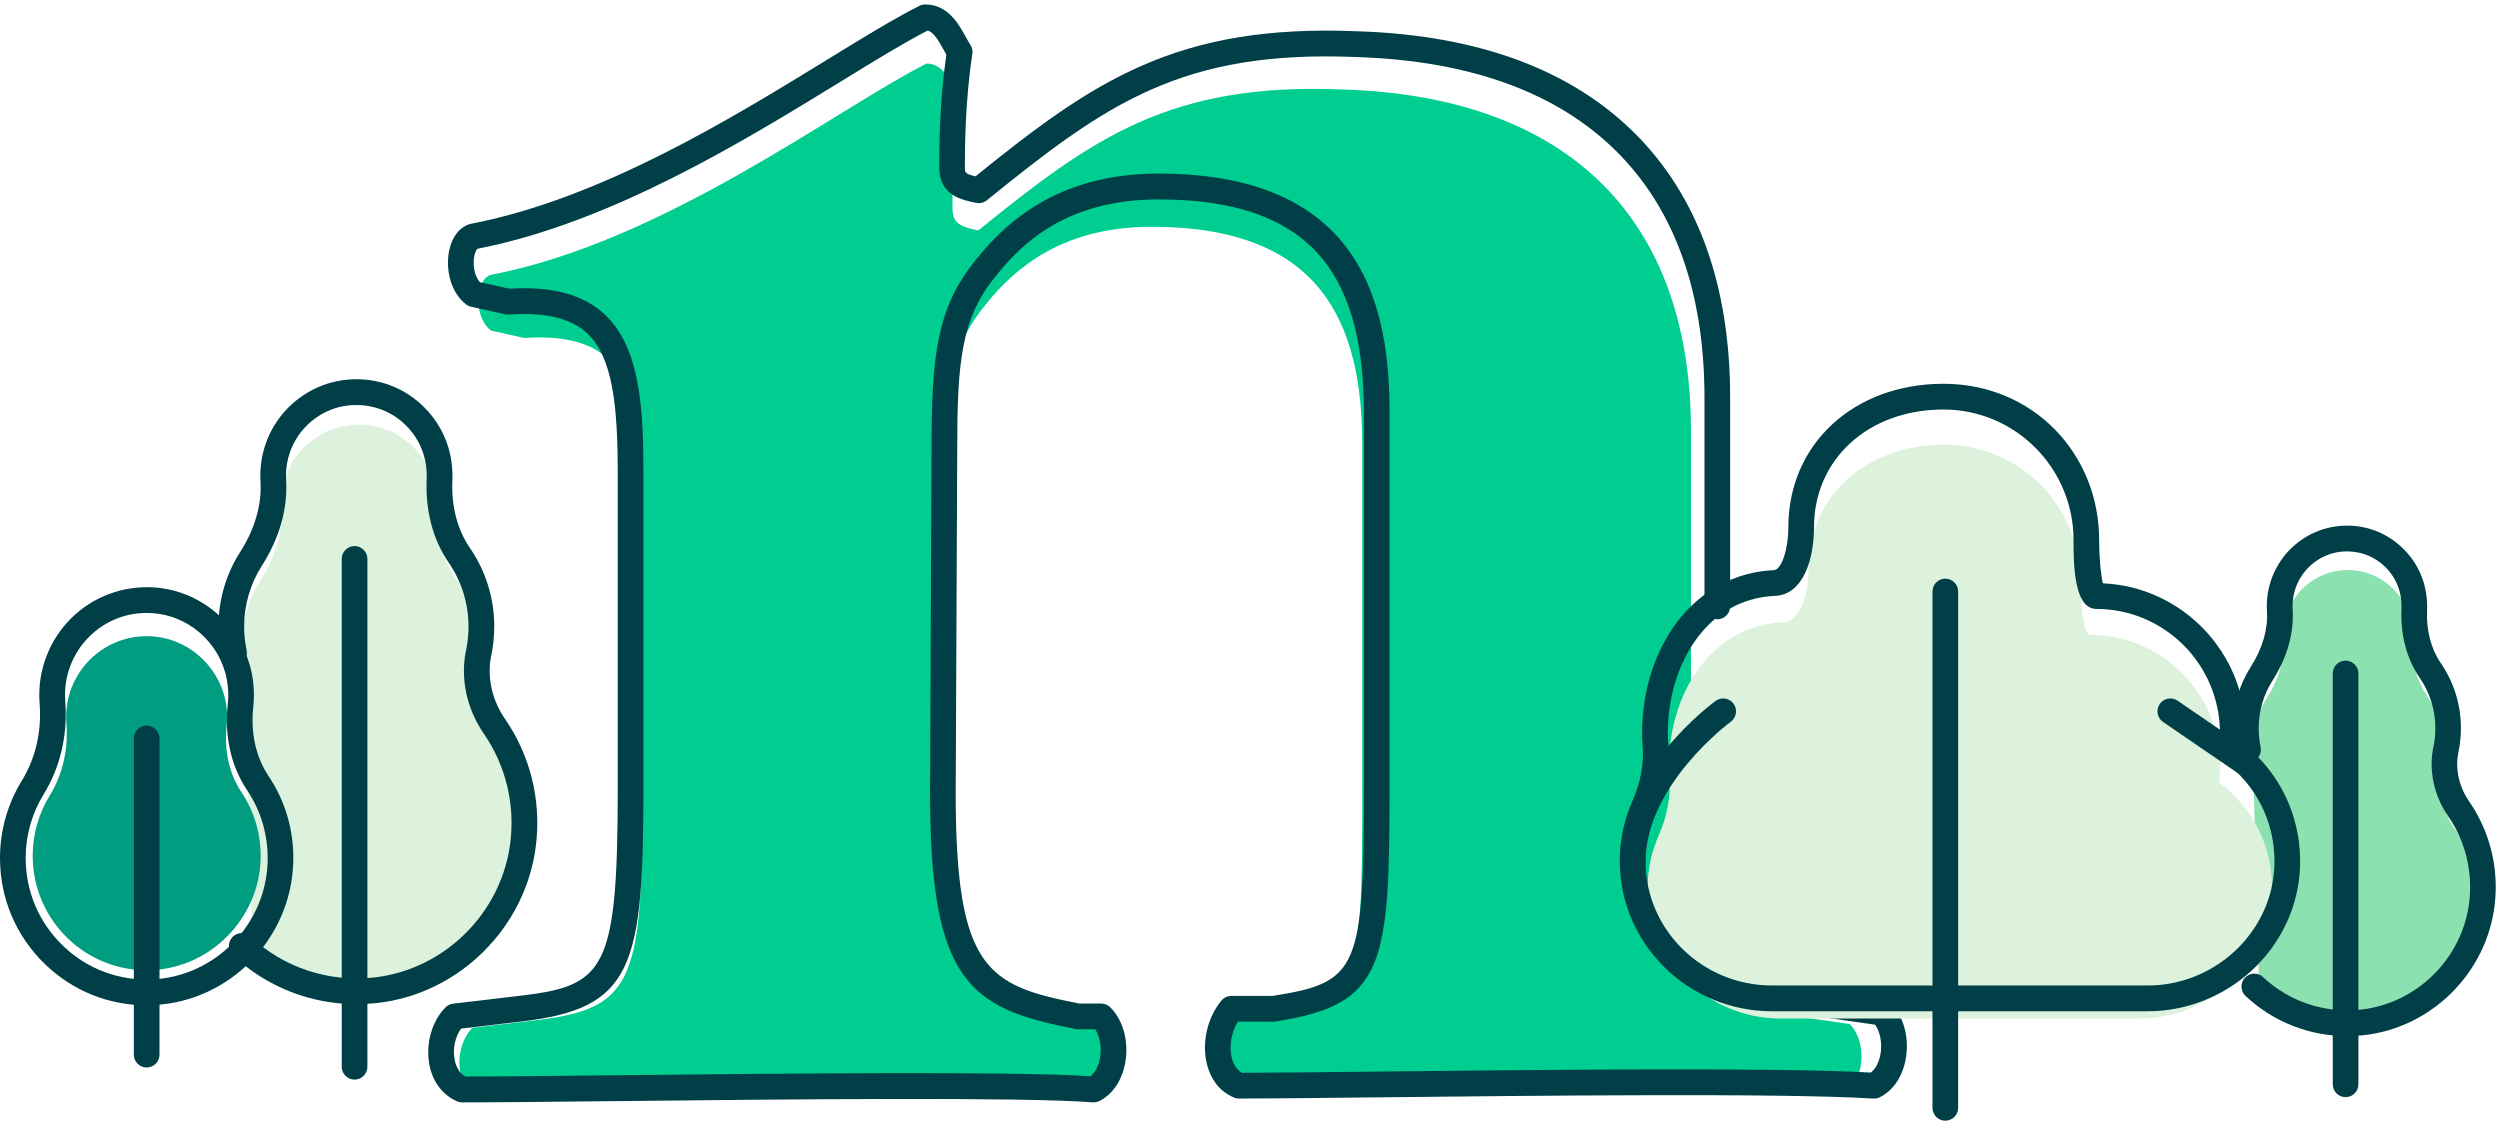
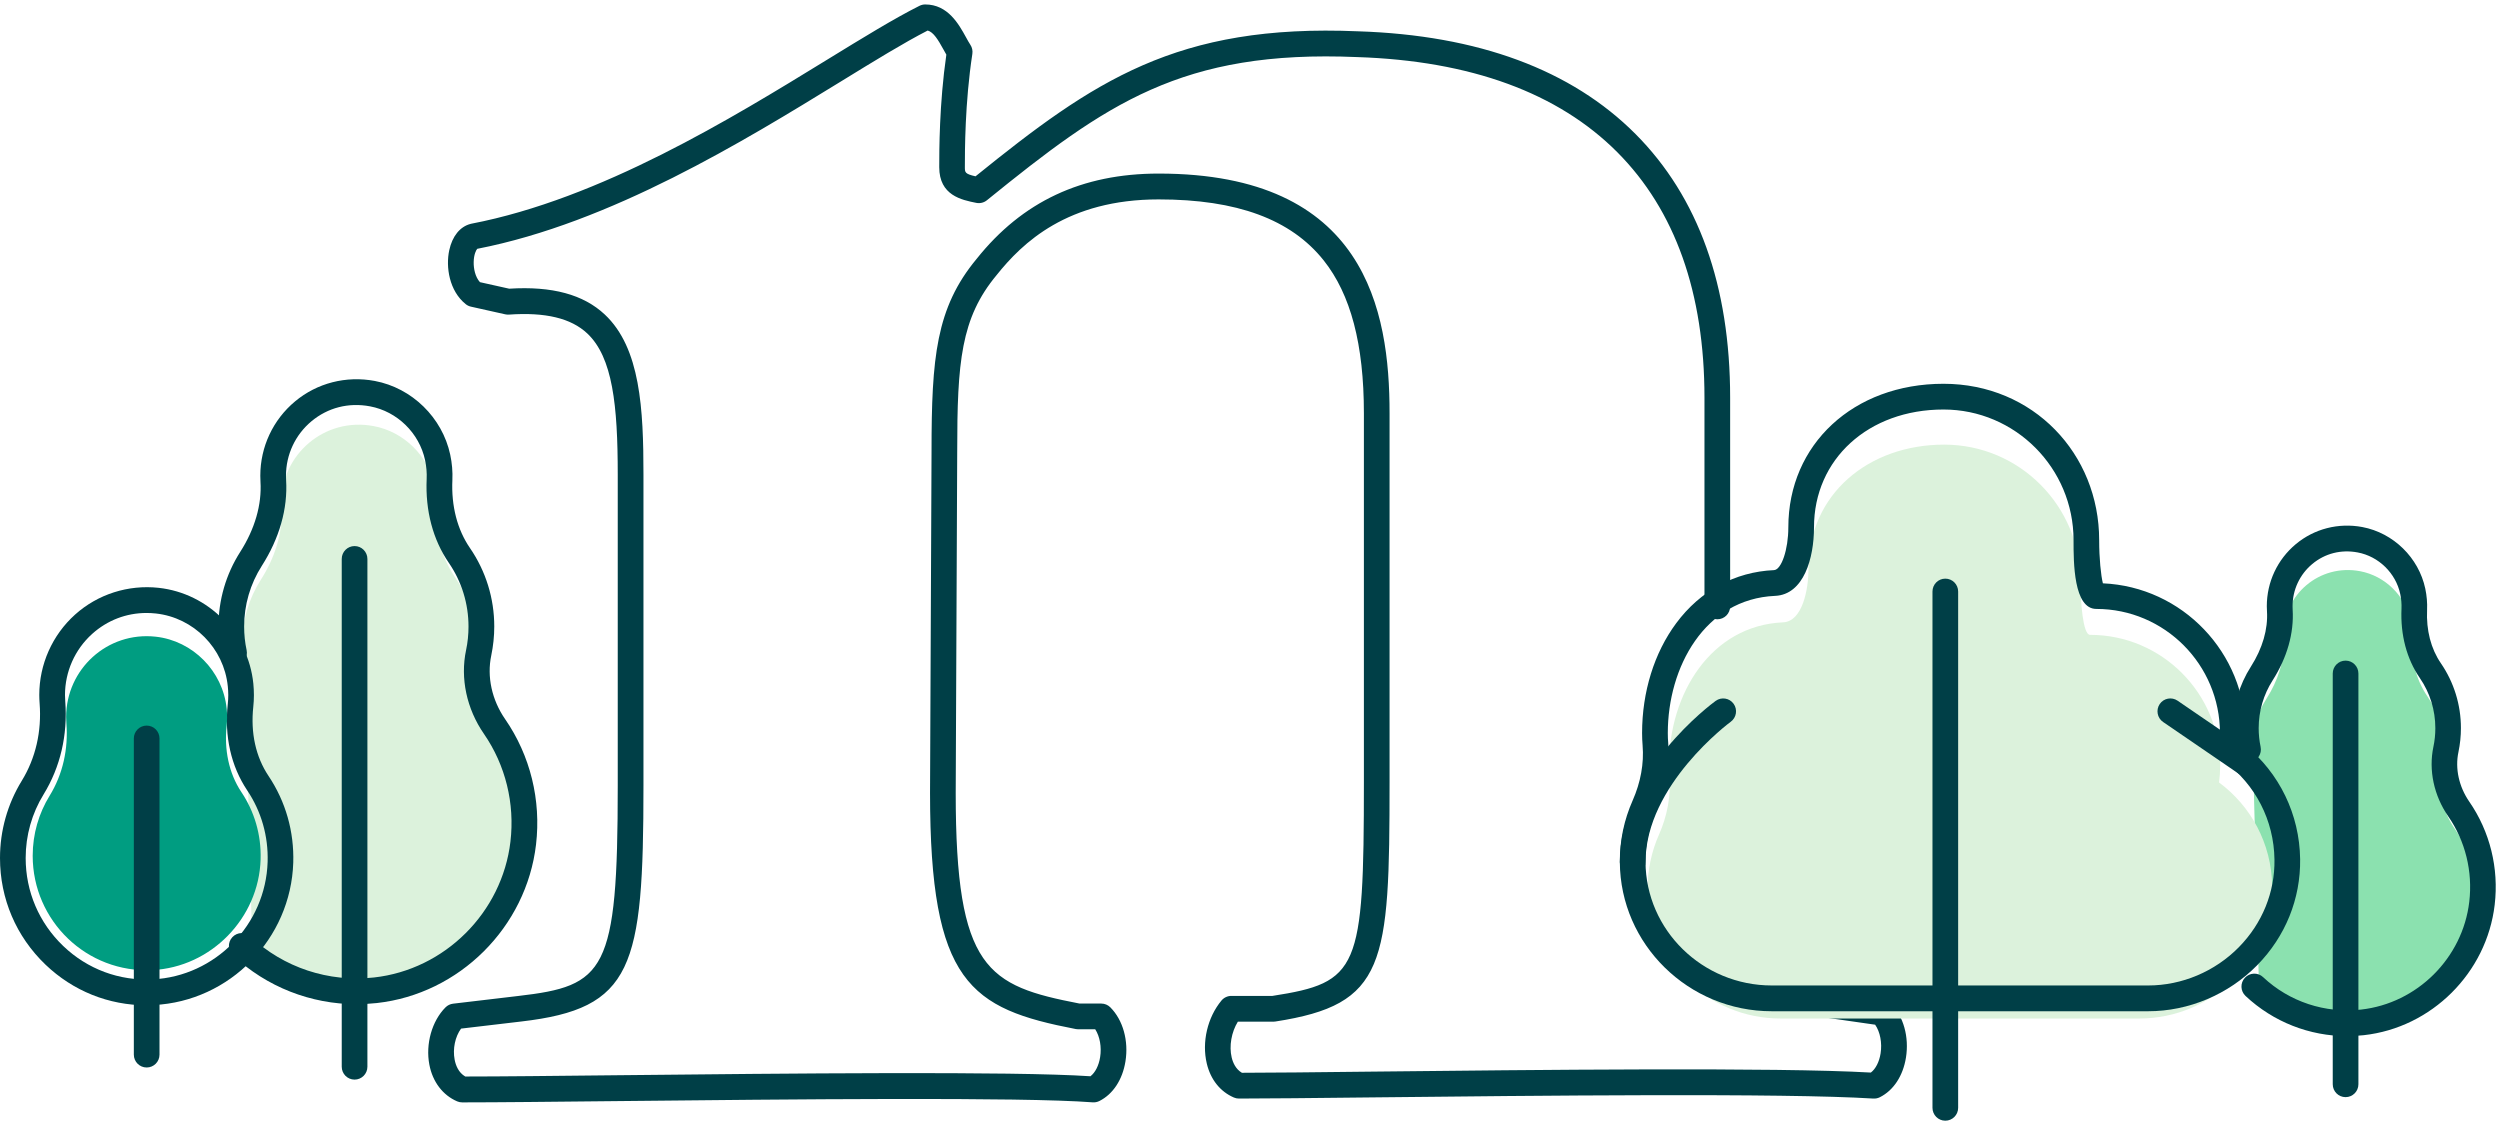
<svg xmlns="http://www.w3.org/2000/svg" width="551" height="247" viewBox="0 0 551 247" fill="none">
  <g clip-path="url(#clip0_4969_13056)">
-     <path d="M208.281 106.376C208.281 86.763 209.092 76.952 217.231 67.14C223.737 58.968 234.318 49.98 253.857 49.98C291.294 49.98 300.243 71.232 300.243 98.203V176.664C300.243 215.9 299.432 221.62 278.271 224.887H269.322C265.248 229.792 265.248 238.78 270.954 241.233C292.926 241.233 380.003 239.594 406.048 241.233C410.933 238.78 411.744 229.792 407.68 225.701L396.288 224.063C375.127 221.61 372.685 215.89 372.685 176.655V94.926C372.685 49.156 346.639 21.371 296.188 19.732C257.94 18.094 240.843 30.358 215.618 50.785C211.544 49.971 209.922 49.147 209.922 45.88C209.922 42.612 209.922 31.987 211.554 21.361C209.922 18.908 208.3 14.003 204.227 14.003C184.697 23.814 146.449 53.238 108.191 60.587C104.938 61.401 104.117 69.574 108.191 72.851L115.518 74.489C139.122 72.851 141.564 87.568 141.564 111.272V177.469C141.564 216.705 139.122 222.425 117.96 224.877L104.127 226.516C100.053 230.607 100.053 239.594 105.758 242.047C131.804 242.047 218.881 240.409 240.042 242.047C244.927 239.594 245.738 230.607 241.673 226.516H236.789C215.628 222.425 207.98 218.201 207.98 178.965L208.3 106.376H208.281Z" fill="#00CE90" />
    <path d="M101.863 242.966C101.477 242.966 101.1 242.89 100.751 242.738C97.582 241.375 95.347 238.429 94.63 234.651C93.763 230.105 95.187 225.038 98.186 222.027C98.638 221.572 99.223 221.288 99.855 221.212L114.188 219.517C133.388 217.292 136.151 214.271 136.151 173.217V104.614C136.151 89.291 135.029 78.741 129.427 73.485C125.853 70.133 120.224 68.779 112.189 69.337C111.916 69.356 111.642 69.337 111.378 69.281L103.787 67.585C103.363 67.491 102.967 67.301 102.637 67.027C99.006 64.11 98.214 58.825 99.016 55.142C99.685 52.045 101.401 49.933 103.721 49.346C103.768 49.336 103.825 49.317 103.872 49.308C132.341 43.834 161.197 26.115 182.264 13.179C190.223 8.292 197.097 4.068 202.652 1.284C203.048 1.085 203.482 0.981 203.915 0.981C208.923 0.981 211.318 5.337 212.912 8.226C213.251 8.851 213.581 9.438 213.864 9.864C214.26 10.451 214.411 11.171 214.307 11.872C212.657 22.668 212.657 33.341 212.657 36.845C212.657 37.991 212.657 38.322 215.005 38.862C240.957 17.895 259.307 5.195 299.338 6.9C325.78 7.752 346.356 15.376 360.464 29.534C374.307 43.436 381.323 62.983 381.323 87.653V133.65C381.323 135.222 380.059 136.491 378.494 136.491C376.928 136.491 375.665 135.222 375.665 133.65V87.653C375.665 64.555 369.205 46.353 356.465 33.559C343.414 20.452 324.12 13.396 299.131 12.582C260.486 10.934 243.757 22.876 217.514 44.137C216.863 44.667 216.005 44.876 215.184 44.715C211.931 44.061 207.008 43.076 207.008 36.845C207.008 33.341 207.008 22.905 208.574 12.042C208.376 11.692 208.178 11.332 207.97 10.963C206.744 8.737 205.745 7.089 204.462 6.729C199.238 9.41 192.722 13.415 185.234 18.018C163.847 31.144 134.586 49.118 105.192 54.838C104.947 55.085 104.428 56.07 104.4 57.765C104.372 59.195 104.73 61.032 105.777 62.187L112.227 63.627C121.685 63.03 128.588 64.905 133.294 69.319C141.168 76.696 141.819 90.219 141.819 104.595V173.198C141.819 213.39 139.499 222.282 114.858 225.143L101.618 226.705C100.317 228.476 99.742 231.156 100.204 233.552C100.439 234.793 101.043 236.393 102.542 237.264C110.086 237.264 122.204 237.132 136.179 236.98C173.098 236.592 223.398 236.062 240.334 237.208C241.39 236.393 242.164 234.878 242.465 233.022C242.833 230.768 242.399 228.429 241.39 226.857H237.666C237.486 226.857 237.307 226.838 237.128 226.809C213.798 222.301 204.981 216.648 204.981 174.751L205.311 99.519C205.311 78.798 206.292 67.851 215.241 57.064C225.312 44.421 238.448 38.256 255.366 38.256C300.988 38.256 306.26 68.39 306.26 91.062V172.365C306.26 212.708 305.411 221.383 281.091 225.143C280.949 225.161 280.808 225.18 280.657 225.18H272.821C271.416 227.463 270.859 230.541 271.463 233.069C271.727 234.187 272.34 235.636 273.717 236.441C279.742 236.441 289.795 236.327 302.403 236.185C338.039 235.797 391.621 235.2 412.338 236.393C413.394 235.579 414.177 234.064 414.479 232.188C414.856 229.849 414.375 227.415 413.281 225.843L393.044 222.936C391.498 222.718 390.423 221.279 390.649 219.726C390.876 218.172 392.309 217.093 393.846 217.32L415.139 220.379C415.743 220.464 416.308 220.748 416.742 221.184C419.533 223.987 420.806 228.552 420.071 233.107C419.42 237.141 417.327 240.323 414.319 241.829C413.875 242.056 413.376 242.151 412.876 242.123C393.054 240.873 338.539 241.479 302.469 241.867C289.38 242.009 279.035 242.123 273.066 242.123C272.679 242.123 272.302 242.047 271.953 241.895C268.936 240.598 266.814 237.937 265.975 234.395C264.852 229.688 266.125 224.243 269.209 220.521C269.747 219.877 270.539 219.498 271.378 219.498H280.44C299.461 216.543 300.602 213.759 300.602 172.374V91.072C300.602 75.891 297.697 64.877 291.737 57.386C284.533 48.342 272.642 43.948 255.366 43.948C235.27 43.948 225.34 53.494 219.626 60.663C211.78 70.114 210.969 79.764 210.969 99.538L210.639 174.77C210.639 213.759 217.655 217.254 237.93 221.184H242.72C243.474 221.184 244.191 221.487 244.719 222.017C247.511 224.821 248.784 229.385 248.048 233.94C247.397 237.975 245.304 241.157 242.305 242.663C241.843 242.89 241.343 242.994 240.825 242.956C225.114 241.744 173.749 242.284 136.245 242.681C121.846 242.833 109.407 242.966 101.892 242.966H101.863Z" fill="#003F47" />
    <path d="M497.944 219.886C503.782 225.36 511.891 228.4 520.69 227.425C533.731 225.976 544.302 215.464 545.84 202.385C546.707 194.999 544.765 188.066 540.955 182.545C538.428 178.89 537.334 174.344 538.258 169.997C538.56 168.558 538.72 167.061 538.72 165.537C538.72 161.048 537.334 156.881 534.976 153.434C532.383 149.655 531.393 145.109 531.6 140.526C531.657 139.304 531.553 138.044 531.28 136.756C530.11 131.283 525.65 126.926 520.171 125.894C511.156 124.199 503.282 131.103 503.282 139.872C503.282 140.166 503.282 140.469 503.31 140.762C503.602 145.478 502.046 150.053 499.51 154.03C497.388 157.354 496.162 161.294 496.162 165.537C496.162 167.071 496.322 168.567 496.634 170.016" fill="#8BE1AF" />
    <path d="M489.08 172.469C489.24 171.247 489.325 169.997 489.325 168.728C489.325 152.818 476.482 139.92 460.639 139.92C459.055 139.92 458.536 132.485 458.536 128.157C458.536 111.499 445.089 97.995 428.501 97.995C411.914 97.995 398.589 108.81 398.589 125.468C398.589 129.777 397.307 136.974 392.988 137.164C377.164 137.855 367.847 152.809 367.847 168.719C367.847 169.514 367.876 170.31 367.942 171.086C368.3 175.499 367.423 179.931 365.631 183.975C364.028 187.593 363.142 191.608 363.161 195.832C363.246 211.771 376.532 224.48 392.403 224.48H471.54C487.552 224.48 501.019 211.325 500.783 195.245C500.651 185.888 496.068 177.621 489.071 172.45L489.08 172.469Z" fill="#DCF2DC" />
    <path d="M382.2 164.154C382.2 164.154 363.17 177.981 363.17 195.851Z" fill="#DCF2DC" />
    <path d="M55.562 207.272C62.597 213.873 72.385 217.547 82.994 216.364C98.723 214.621 111.473 201.94 113.33 186.153C114.377 177.242 112.038 168.889 107.437 162.232C104.391 157.828 103.07 152.345 104.183 147.098C104.551 145.365 104.74 143.556 104.74 141.719C104.74 136.302 103.07 131.273 100.232 127.125C97.111 122.57 95.904 117.087 96.158 111.556C96.224 110.079 96.102 108.554 95.772 107.01C94.367 100.41 88.982 95.154 82.371 93.913C71.499 91.867 62.003 100.192 62.003 110.77C62.003 111.13 62.012 111.49 62.031 111.84C62.38 117.532 60.513 123.044 57.448 127.845C54.892 131.851 53.412 136.614 53.412 141.719C53.412 143.566 53.61 145.374 53.978 147.117" fill="#DCF2DC" />
    <path d="M517.333 228.363C509.025 228.363 501.019 225.237 494.917 219.508C493.776 218.438 493.71 216.638 494.785 215.492C495.851 214.347 497.643 214.28 498.784 215.36C504.564 220.786 512.438 223.391 520.378 222.51C532.741 221.137 542.775 211.155 544.227 198.758C545.01 192.072 543.369 185.386 539.597 179.932C536.428 175.338 535.231 169.742 536.325 164.58C536.608 163.245 536.749 161.872 536.749 160.499C536.749 156.521 535.57 152.695 533.326 149.428C530.421 145.195 529.035 139.92 529.29 134.162C529.337 133.101 529.243 132.012 529.016 130.932C528.036 126.311 524.254 122.617 519.624 121.756C515.975 121.064 512.419 121.973 509.628 124.303C506.865 126.604 505.281 129.995 505.281 133.603C505.281 133.859 505.281 134.114 505.3 134.361C505.62 139.531 504.083 144.939 500.877 149.968C498.878 153.102 497.812 156.739 497.812 160.489C497.812 161.872 497.954 163.245 498.237 164.59C498.567 166.124 497.586 167.63 496.058 167.961C494.531 168.283 493.031 167.308 492.701 165.774C492.333 164.05 492.145 162.27 492.145 160.489C492.145 155.659 493.512 150.962 496.106 146.909C498.661 142.893 499.887 138.679 499.642 134.711C499.623 134.342 499.604 133.972 499.604 133.603C499.604 128.3 501.933 123.318 505.998 119.928C510.053 116.547 515.39 115.174 520.652 116.159C527.498 117.447 533.081 122.902 534.533 129.739C534.863 131.292 534.995 132.864 534.929 134.408C534.722 138.916 535.778 142.988 537.975 146.189C540.861 150.403 542.388 155.347 542.388 160.48C542.388 162.251 542.2 164.022 541.841 165.745C541.068 169.391 541.945 173.369 544.227 176.683C548.791 183.284 550.781 191.362 549.828 199.421C548.065 214.413 535.938 226.497 520.982 228.154C519.765 228.287 518.54 228.353 517.323 228.353L517.333 228.363Z" fill="#003F47" />
    <path d="M516.965 241.81C515.399 241.81 514.136 240.541 514.136 238.969V148.443C514.136 146.871 515.399 145.602 516.965 145.602C518.53 145.602 519.794 146.871 519.794 148.443V238.969C519.794 240.541 518.53 241.81 516.965 241.81Z" fill="#003F47" />
    <path d="M428.747 247C427.181 247 425.918 245.731 425.918 244.159V130.374C425.918 128.801 427.181 127.532 428.747 127.532C430.312 127.532 431.576 128.801 431.576 130.374V244.159C431.576 245.731 430.312 247 428.747 247Z" fill="#003F47" />
    <path d="M32.298 221.563C23.962 221.563 16.107 218.419 10.034 212.613C3.565 206.42 0 198.077 0 189.108C0 183.076 1.66 177.195 4.8 172.081C7.846 167.118 9.213 161.218 8.732 155.025C8.685 154.409 8.657 153.794 8.657 153.168C8.657 146.426 11.524 139.976 16.531 135.469C21.529 130.97 28.262 128.82 34.986 129.559C45.953 130.771 54.713 139.645 55.835 150.668C56.005 152.373 56.005 154.087 55.826 155.763C55.203 161.531 56.363 166.806 59.183 171.02C62.964 176.674 64.841 183.275 64.634 190.112C64.115 206.893 50.63 220.692 33.929 221.506C33.382 221.534 32.835 221.544 32.298 221.544V221.563ZM32.298 135.099C27.856 135.099 23.66 136.7 20.312 139.711C16.503 143.139 14.324 148.045 14.324 153.178C14.324 153.651 14.343 154.125 14.381 154.589C14.947 161.995 13.296 169.069 9.619 175.064C7.025 179.278 5.658 184.127 5.658 189.108C5.658 196.505 8.6 203.389 13.938 208.503C19.275 213.608 26.263 216.212 33.656 215.852C47.433 215.18 58.561 203.797 58.985 189.951C59.155 184.307 57.608 178.861 54.487 174.202C50.913 168.861 49.432 162.279 50.206 155.157C50.347 153.879 50.347 152.562 50.206 151.246C49.357 142.874 42.69 136.131 34.363 135.213C33.665 135.137 32.977 135.099 32.288 135.099H32.298Z" fill="#003F47" />
    <path d="M7.205 188.616C7.205 202.963 19.143 214.517 33.58 213.807C46.5 213.172 57.042 202.395 57.438 189.411C57.608 183.919 56.024 178.795 53.204 174.581C50.385 170.367 49.395 165.101 49.951 159.978C50.083 158.737 50.092 157.449 49.951 156.142C49.112 147.922 42.501 141.226 34.325 140.327C23.632 139.143 14.579 147.524 14.579 158.027C14.579 158.491 14.598 158.955 14.635 159.419C15.069 165.035 13.881 170.603 10.929 175.395C8.562 179.24 7.205 183.776 7.205 188.625V188.616Z" fill="#009D81" />
    <path d="M78.6 221.326C68.5 221.326 58.759 217.519 51.347 210.568C50.206 209.498 50.14 207.698 51.215 206.553C52.28 205.407 54.072 205.34 55.213 206.42C62.502 213.257 72.423 216.544 82.428 215.436C98.016 213.712 110.671 201.117 112.501 185.491C113.491 177.072 111.416 168.634 106.663 161.749C102.844 156.227 101.411 149.494 102.722 143.291C103.08 141.596 103.259 139.844 103.259 138.101C103.259 133.054 101.76 128.186 98.912 124.038C95.413 118.933 93.725 112.551 94.037 105.58C94.103 104.207 93.98 102.806 93.688 101.423C92.415 95.447 87.539 90.674 81.551 89.557C76.836 88.666 72.253 89.841 68.641 92.852C65.077 95.826 63.031 100.201 63.031 104.861C63.031 105.183 63.04 105.514 63.059 105.827C63.445 112.096 61.588 118.63 57.693 124.729C55.147 128.716 53.808 133.338 53.808 138.092C53.808 139.844 53.987 141.596 54.355 143.301C54.685 144.835 53.704 146.34 52.176 146.672C50.649 146.994 49.149 146.018 48.819 144.484C48.376 142.391 48.15 140.242 48.15 138.092C48.15 132.249 49.8 126.567 52.931 121.661C56.175 116.585 57.721 111.234 57.41 106.177C57.382 105.741 57.372 105.296 57.372 104.851C57.372 98.497 60.164 92.521 65.03 88.468C69.886 84.414 76.299 82.776 82.598 83.96C90.802 85.503 97.488 92.038 99.232 100.22C99.629 102.076 99.789 103.961 99.704 105.827C99.449 111.547 100.788 116.727 103.589 120.799C107.088 125.904 108.936 131.879 108.936 138.082C108.936 140.223 108.71 142.363 108.276 144.456C107.286 149.134 108.398 154.258 111.331 158.5C116.876 166.522 119.29 176.342 118.14 186.144C115.999 204.365 101.25 219.053 83.069 221.07C81.589 221.231 80.099 221.317 78.628 221.317L78.6 221.326Z" fill="#003F47" />
    <path d="M78.147 237.946C76.581 237.946 75.318 236.677 75.318 235.105V123.195C75.318 121.623 76.581 120.354 78.147 120.354C79.712 120.354 80.976 121.623 80.976 123.195V235.105C80.976 236.677 79.712 237.946 78.147 237.946Z" fill="#003F47" />
    <path d="M32.326 235.276C30.761 235.276 29.497 234.007 29.497 232.435V162.762C29.497 161.19 30.761 159.921 32.326 159.921C33.892 159.921 35.155 161.19 35.155 162.762V232.435C35.155 234.007 33.892 235.276 32.326 235.276Z" fill="#003F47" />
-     <path d="M473.464 222.879H390.498C372.138 222.879 357.116 208.143 357.012 190.027C356.984 185.292 357.936 180.718 359.841 176.418C361.595 172.459 362.359 168.264 362.029 164.296C361.954 163.396 361.916 162.487 361.916 161.578C361.916 152.506 364.585 143.897 369.432 137.363C374.741 130.194 382.389 126.036 390.979 125.657C392.639 125.582 394.148 121.093 394.148 116.234C394.148 97.9 408.529 84.585 428.341 84.585C448.154 84.585 462.657 100.05 462.657 119.047C462.657 123.1 463.044 126.851 463.478 128.565C480.951 129.322 494.936 143.84 494.936 161.578C494.936 162.44 494.898 163.321 494.823 164.22C502.405 170.414 506.809 179.477 506.95 189.345C507.073 198.077 503.716 206.391 497.482 212.737C491.155 219.176 482.404 222.879 473.464 222.879ZM428.341 90.257C411.81 90.257 399.806 101.177 399.806 116.225C399.806 123.015 397.562 131.055 391.225 131.33C375.703 132.012 367.583 147.06 367.583 161.569C367.583 162.317 367.612 163.074 367.678 163.823C368.083 168.747 367.159 173.899 365.018 178.729C363.444 182.28 362.651 186.068 362.67 189.989C362.755 204.99 375.231 217.197 390.498 217.197H473.464C480.895 217.197 488.184 214.119 493.456 208.75C498.614 203.494 501.405 196.628 501.292 189.43C501.17 180.803 497.115 172.914 490.174 167.781C489.344 167.166 488.91 166.152 489.042 165.129C489.203 163.908 489.278 162.715 489.278 161.569C489.278 146.482 477.057 134.209 462.035 134.209C457.009 134.209 457.009 123.962 457.009 119.038C457.009 103.165 444.155 90.257 428.351 90.257H428.341Z" fill="#003F47" />
+     <path d="M473.464 222.879H390.498C372.138 222.879 357.116 208.143 357.012 190.027C356.984 185.292 357.936 180.718 359.841 176.418C361.595 172.459 362.359 168.264 362.029 164.296C361.954 163.396 361.916 162.487 361.916 161.578C361.916 152.506 364.585 143.897 369.432 137.363C374.741 130.194 382.389 126.036 390.979 125.657C392.639 125.582 394.148 121.093 394.148 116.234C394.148 97.9 408.529 84.585 428.341 84.585C448.154 84.585 462.657 100.05 462.657 119.047C462.657 123.1 463.044 126.851 463.478 128.565C480.951 129.322 494.936 143.84 494.936 161.578C494.936 162.44 494.898 163.321 494.823 164.22C502.405 170.414 506.809 179.477 506.95 189.345C507.073 198.077 503.716 206.391 497.482 212.737C491.155 219.176 482.404 222.879 473.464 222.879ZM428.341 90.257C411.81 90.257 399.806 101.177 399.806 116.225C399.806 123.015 397.562 131.055 391.225 131.33C375.703 132.012 367.583 147.06 367.583 161.569C367.583 162.317 367.612 163.074 367.678 163.823C368.083 168.747 367.159 173.899 365.018 178.729C363.444 182.28 362.651 186.068 362.67 189.989C362.755 204.99 375.231 217.197 390.498 217.197H473.464C480.895 217.197 488.184 214.119 493.456 208.75C498.614 203.494 501.405 196.628 501.292 189.43C501.17 180.803 497.115 172.914 490.174 167.781C489.203 163.908 489.278 162.715 489.278 161.569C489.278 146.482 477.057 134.209 462.035 134.209C457.009 134.209 457.009 123.962 457.009 119.038C457.009 103.165 444.155 90.257 428.351 90.257H428.341Z" fill="#003F47" />
    <path d="M359.841 192.849C358.276 192.849 357.012 191.58 357.012 190.008C357.012 170.054 377.277 155.1 378.135 154.475C379.399 153.557 381.172 153.841 382.087 155.11C383.001 156.379 382.719 158.159 381.455 159.078C381.257 159.22 362.67 172.98 362.67 190.008C362.67 191.58 361.407 192.849 359.841 192.849Z" fill="#003F47" />
    <path d="M494.974 171.001C494.427 171.001 493.871 170.84 493.38 170.509L476.746 159.125C475.454 158.245 475.124 156.474 476.001 155.176C476.878 153.879 478.641 153.547 479.933 154.428L496.568 165.811C497.859 166.692 498.19 168.463 497.313 169.76C496.766 170.565 495.879 171.001 494.974 171.001Z" fill="#003F47" />
  </g>
  <defs>
    <clipPath id="clip0_4969_13056">
      <rect width="551" height="247" fill="white" />
    </clipPath>
  </defs>
</svg>